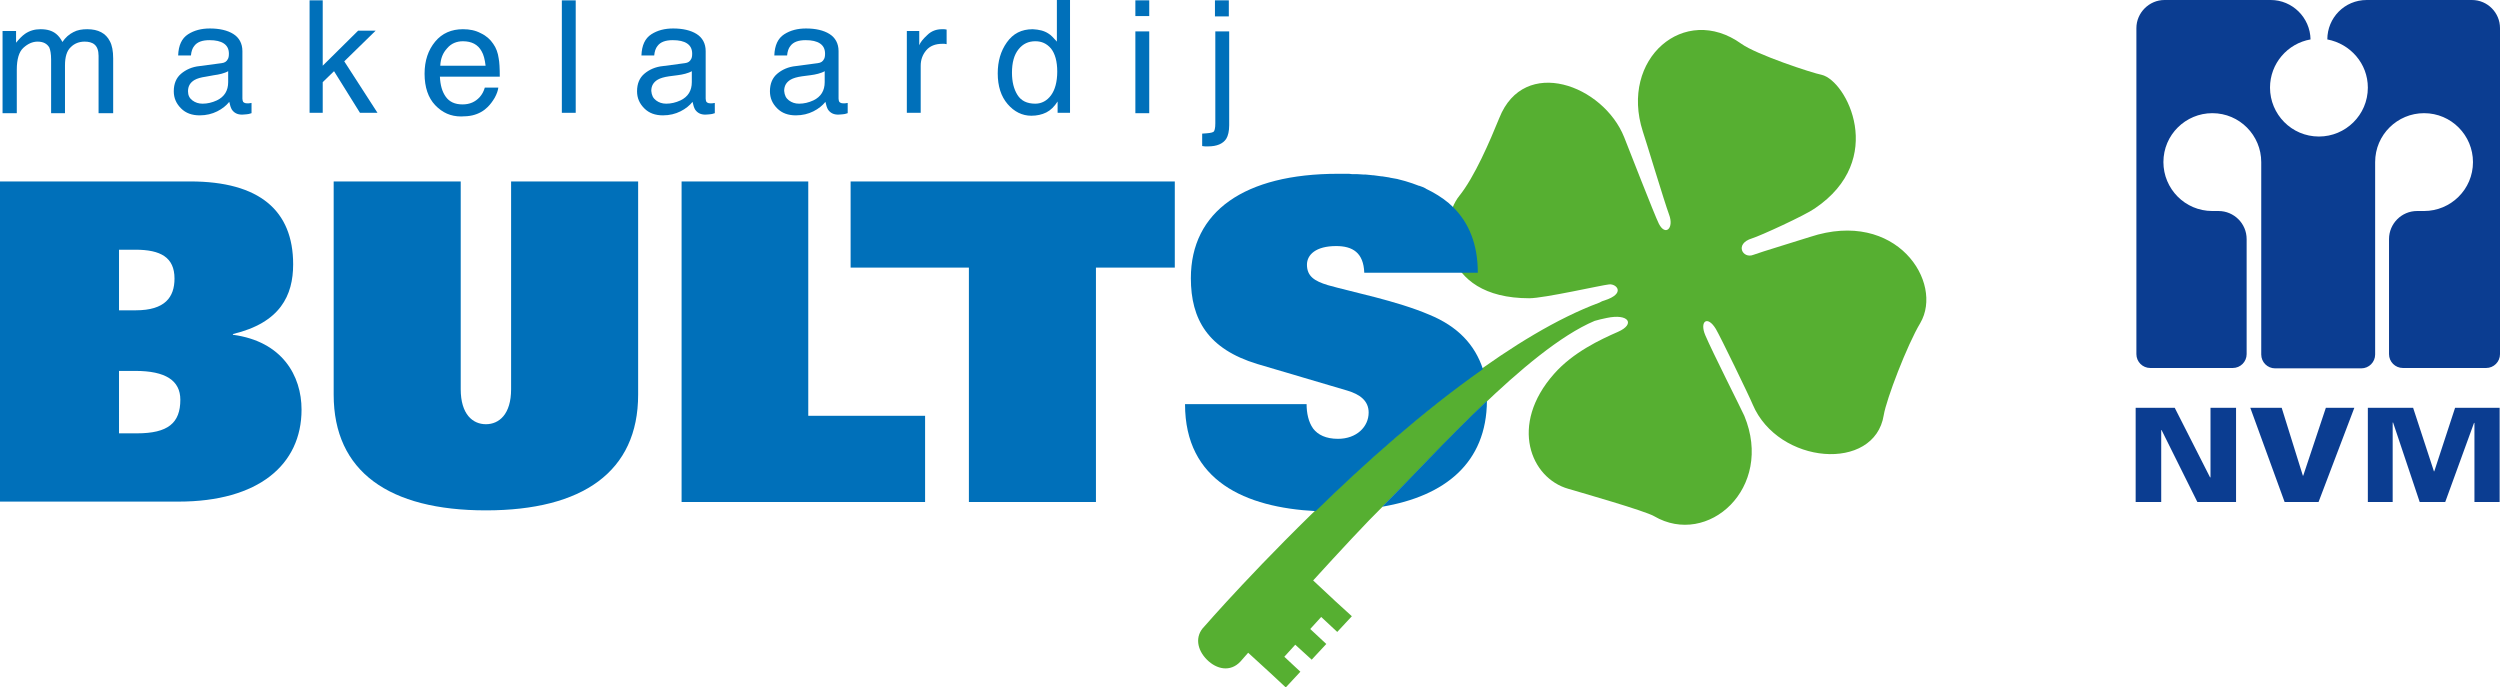
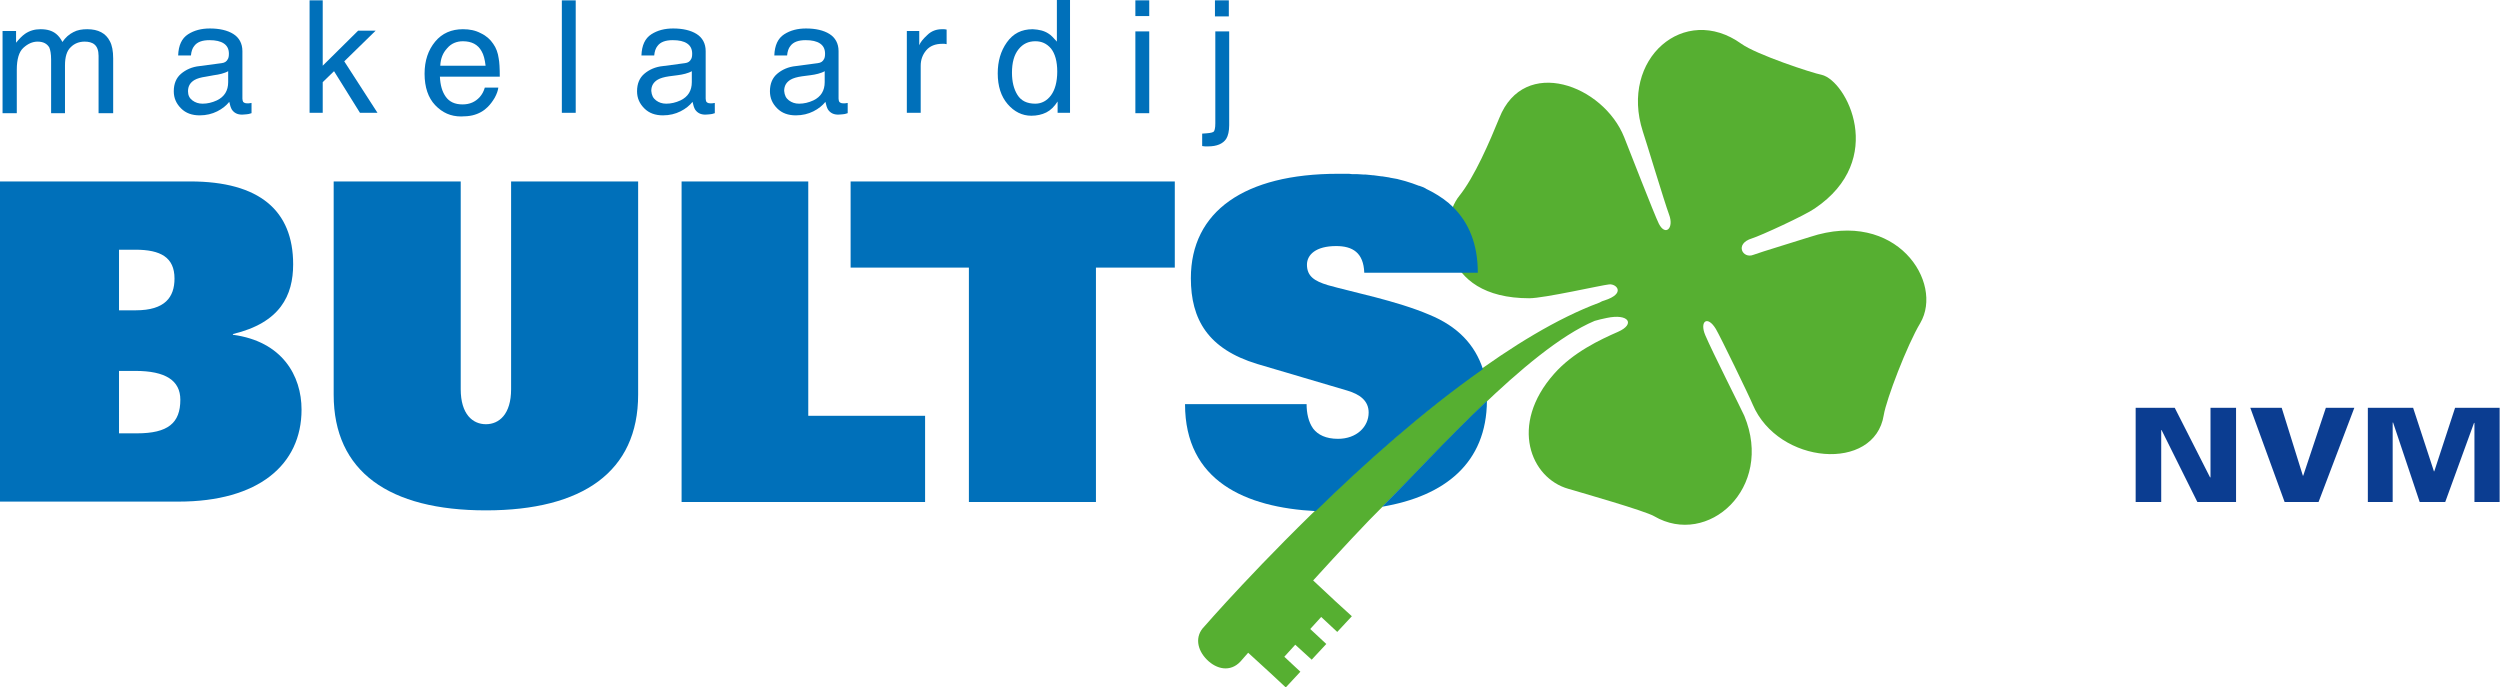
<svg xmlns="http://www.w3.org/2000/svg" id="Laag_1" x="0px" y="0px" viewBox="0 0 684.8 188.3" style="enable-background:new 0 0 684.8 188.3;" xml:space="preserve">
  <style type="text/css">	.st0{fill:#0070BA;}	.st1{fill:#56AF31;}	.st2{fill:#0B3D91;}</style>
  <path class="st0" d="M0,49.7h52.1c19,0,28.2,8,28.2,22.7c0,8.5-3.5,16-16.5,19.1v0.2c13.5,1.8,18.8,11.2,18.8,20.5 c0,15.1-11.8,25.2-33.7,25.2H0V49.7z M32.6,68.4V85h4.6c8,0,10.6-3.6,10.6-8.7c0-5.8-3.8-7.9-10.7-7.9H32.6z M32.6,118.7h4.9 c8.5,0,11.9-2.8,11.9-9.2c0-5.3-4.1-7.9-12.3-7.9h-4.5C32.6,101.6,32.6,118.7,32.6,118.7z" />
  <path class="st0" d="M174.8,108.1c0,21.1-15.2,31.7-41.7,31.7s-41.7-10.6-41.7-31.7V49.7h34.8v56.9c0,6.9,3.3,9.6,6.9,9.6 c3.6,0,6.9-2.7,6.9-9.6V49.7h34.8V108.1z" />
  <path class="st0" d="M186.6,49.7h34.8v64.2h32v23.6h-66.7V49.7H186.6z" />
  <path class="st0" d="M265.4,73.3H233V49.7h88.8v23.6h-21.6v64.2h-34.8V73.3z" />
  <path class="st1" d="M495.8,64.9c-1.8,0.6-14,4.3-15.5,4.9c-2.9,1.2-5.3-3-0.4-4.5c2.3-0.7,14.5-6.3,17.2-8.2 c19.9-13.4,8.7-35,1.9-36.6c-2.6-0.5-17.8-5.5-22-8.5c-15.6-11.2-33.4,4.1-27,24c0.7,2,5.9,19.3,7.2,22.8c1.4,3.7-1,6-2.8,2.5 c-1.2-2.4-8.5-21.2-9.5-23.7c-5.7-14.3-27.4-22.4-34.2-5.3c-2.6,6.4-6.8,16.2-11,21.4c-5.7,7.1-5.6,28,19.2,28 c4.1,0,19.8-3.6,21.9-3.8c2-0.2,4.6,2.5-1.3,4.4c-0.4,0.1-0.9,0.3-1.4,0.6c-46,17.1-108.2,88.7-108.2,88.7c-2.7,2.7-2,6.4,0.7,9.1 c2.7,2.7,6.4,3.4,9.1,0.6c0,0,0.8-0.9,2.2-2.5l5.9,5.4l4.4,4.1l4-4.3l-4.4-4.1l3-3.3l4.5,4.1l4-4.3l-4.4-4.1l3-3.3l4.4,4.1l4-4.3 l-4.5-4.1l-6.1-5.7c7.2-7.9,14.6-15.9,19.3-20.5c12.5-12.2,39.1-42.7,57.8-50.6c1.1-0.3,2.2-0.6,3.3-0.8c6.1-1.3,7.9,1.7,3.1,3.8 c-4.8,2.1-12.3,5.6-17.5,11.5c-12.4,14-6.4,28.6,3.9,31.5c3.7,1.1,20.9,6,23.5,7.5c14.7,8.6,32.9-7.7,24.7-27.5 c-0.7-1.6-8.8-17.6-10.7-22.1c-1.6-3.8,0.6-5.5,2.9-1.7c1.2,2,9.3,18.7,10.1,20.7c7,16.5,33.4,18.6,35.9,2.9 c0.7-4.3,6.4-19.2,10-25.2C532.5,77.4,519.5,57.1,495.8,64.9z" />
  <g>
    <path class="st0" d="M391.5,86.2c-8.9-3.8-21.1-6.2-27.8-8.1c-3.6-1.1-5.7-2.4-5.7-5.6c0-2.7,2.4-5.1,8-5.1c4.5,0,7.5,1.8,7.7,7.3  h26.8h4.3c0-7.9-2.5-13.7-6.7-17.9l0,0l0,0c-0.4-0.4-0.9-0.8-1.3-1.2l0,0c-1.8-1.5-3.9-2.8-6.2-3.9c0,0-0.1,0-0.1-0.1  c-0.6-0.3-1.1-0.5-1.7-0.7c0,0,0,0-0.1,0c-1.2-0.5-2.5-0.9-3.8-1.3l0,0c-0.6-0.2-1.3-0.3-1.9-0.5c-0.1,0-0.2-0.1-0.4-0.1  c-0.6-0.1-1.1-0.2-1.7-0.3c-0.1,0-0.3-0.1-0.4-0.1c-0.6-0.1-1.2-0.2-1.9-0.3c-0.1,0-0.1,0-0.2,0c-0.7-0.1-1.4-0.2-2.2-0.3  c-0.1,0-0.1,0-0.2,0c-0.6-0.1-1.3-0.1-2-0.2c-0.2,0-0.4,0-0.6,0c-0.5,0-1-0.1-1.6-0.1c-0.2,0-0.5,0-0.7,0c-0.5,0-1.1,0-1.6-0.1  c-0.2,0-0.5,0-0.7,0c-0.8,0-1.5,0-2.3,0c-25.6,0-40.3,10.3-40.3,28.6c0,11.3,4.7,19.4,18.2,23.5l24.7,7.3c3.3,1,5.8,2.7,5.8,6  c0,3.9-3.3,7.2-8.4,7.2c-3.3,0-5.5-1.1-6.8-2.8c-1.3-1.8-1.8-4.3-1.8-6.7h-33.3c0,21.1,16.6,28.3,35.8,29.3  c13.2-12.9,29.4-27.4,45.8-38.9C404,94.4,399.3,89.4,391.5,86.2z" />
    <path class="st0" d="M378.9,138.5c-0.1,0.1-0.2,0.2-0.3,0.3c17.2-2.9,28.6-12,28.7-29C396.1,120.4,385.5,132,378.9,138.5z" />
  </g>
  <g>
    <path class="st0" d="M0.7,8.5h3.7v3.2c0.9-1.1,1.7-1.9,2.4-2.4C8.1,8.4,9.5,8,11.1,8c1.8,0,3.2,0.4,4.3,1.3  c0.6,0.5,1.2,1.2,1.7,2.2c0.8-1.2,1.8-2.1,3-2.7C21.2,8.2,22.5,8,23.9,8c3,0,5.1,1.1,6.2,3.3C30.7,12.4,31,14,31,16v15h-4V15.3  c0-1.5-0.4-2.5-1.1-3.1c-0.7-0.6-1.7-0.8-2.7-0.8c-1.5,0-2.8,0.5-3.8,1.5c-1.1,1-1.6,2.7-1.6,5V31H14V16.3c0-1.5-0.2-2.6-0.5-3.3  c-0.6-1-1.6-1.6-3.2-1.6c-1.4,0-2.7,0.6-3.9,1.7s-1.8,3.1-1.8,6V31H0.7V8.5z" />
    <path class="st0" d="M60.7,17.3c0.9-0.1,1.4-0.5,1.7-1.1c0.2-0.3,0.3-0.8,0.3-1.5c0-1.3-0.5-2.2-1.4-2.8S59.1,11,57.4,11  c-2,0-3.4,0.5-4.2,1.6c-0.5,0.6-0.8,1.5-0.9,2.6h-3.5c0.1-2.8,1-4.7,2.7-5.8s3.7-1.6,6-1.6c2.6,0,4.8,0.5,6.4,1.5s2.5,2.6,2.5,4.7  v13c0,0.4,0.1,0.7,0.2,0.9c0.2,0.2,0.5,0.4,1,0.4c0.2,0,0.4,0,0.6,0s0.4-0.1,0.7-0.1V31c-0.6,0.2-1,0.3-1.3,0.3s-0.7,0.1-1.3,0.1  c-1.3,0-2.2-0.5-2.8-1.4c-0.3-0.5-0.5-1.2-0.7-2.1c-0.8,1-1.9,1.9-3.3,2.6c-1.4,0.7-3,1.1-4.8,1.1c-2.1,0-3.8-0.6-5.1-1.9  s-2-2.8-2-4.7c0-2.1,0.7-3.7,2-4.8c1.3-1.1,3-1.9,5.1-2.1L60.7,17.3z M52.7,27.5c0.8,0.6,1.7,0.9,2.8,0.9c1.3,0,2.6-0.3,3.9-0.9  c2.1-1,3.1-2.7,3.1-5v-3c-0.5,0.3-1.1,0.5-1.8,0.7s-1.4,0.3-2.1,0.4L56.4,21c-1.4,0.2-2.4,0.5-3.1,0.9c-1.2,0.7-1.8,1.7-1.8,3.1  C51.5,26.1,51.9,26.9,52.7,27.5z" />
    <path class="st0" d="M84.8,0.1h3.6V18l9.7-9.6h4.8l-8.6,8.4l9.1,14.1h-4.8l-7.1-11.4l-3.1,3v8.4h-3.6V0.1z" />
    <path class="st0" d="M131.7,9.1c1.5,0.7,2.6,1.7,3.4,2.9c0.8,1.1,1.3,2.5,1.5,4c0.2,1,0.3,2.7,0.3,5h-16.4c0.1,2.3,0.6,4.1,1.6,5.5  s2.5,2.1,4.6,2.1c2,0,3.5-0.7,4.7-2c0.7-0.8,1.1-1.6,1.4-2.6h3.7c-0.1,0.8-0.4,1.7-1,2.8c-0.6,1-1.2,1.8-1.9,2.5  c-1.1,1.1-2.5,1.9-4.2,2.3c-0.9,0.2-1.9,0.3-3.1,0.3c-2.8,0-5.1-1-7.1-3.1c-1.9-2-2.9-4.9-2.9-8.6c0-3.6,1-6.5,2.9-8.8  s4.5-3.4,7.6-3.4C128.6,8,130.2,8.3,131.7,9.1z M133,17.9c-0.2-1.6-0.5-2.9-1.1-3.9c-1-1.8-2.7-2.7-5.1-2.7c-1.7,0-3.2,0.6-4.3,1.9  c-1.2,1.3-1.8,2.8-1.9,4.8H133V17.9z" />
    <path class="st0" d="M153.9,0.1h3.8v30.8h-3.8V0.1z" />
    <path class="st0" d="M187.6,17.3c0.9-0.1,1.4-0.5,1.7-1.1c0.2-0.3,0.3-0.8,0.3-1.5c0-1.3-0.5-2.2-1.4-2.8S186,11,184.3,11  c-2,0-3.4,0.5-4.2,1.6c-0.5,0.6-0.8,1.5-0.9,2.6h-3.5c0.1-2.8,1-4.7,2.7-5.8s3.7-1.6,6-1.6c2.6,0,4.8,0.5,6.4,1.5  c1.6,1,2.5,2.6,2.5,4.7v13c0,0.4,0.1,0.7,0.2,0.9c0.2,0.2,0.5,0.4,1,0.4c0.2,0,0.4,0,0.6,0c0.2,0,0.4-0.1,0.7-0.1V31  c-0.6,0.2-1,0.3-1.3,0.3s-0.7,0.1-1.3,0.1c-1.3,0-2.2-0.5-2.8-1.4c-0.3-0.5-0.5-1.2-0.7-2.1c-0.8,1-1.9,1.9-3.3,2.6  c-1.4,0.7-3,1.1-4.8,1.1c-2.1,0-3.8-0.6-5.1-1.9s-2-2.8-2-4.7c0-2.1,0.7-3.7,2-4.8c1.3-1.1,3-1.9,5.1-2.1L187.6,17.3z M179.7,27.5  c0.8,0.6,1.7,0.9,2.8,0.9c1.3,0,2.6-0.3,3.9-0.9c2.1-1,3.1-2.7,3.1-5v-3c-0.5,0.3-1.1,0.5-1.8,0.7s-1.4,0.3-2.1,0.4l-2.3,0.3  c-1.4,0.2-2.4,0.5-3.1,0.9c-1.2,0.7-1.8,1.7-1.8,3.1C178.5,26.1,178.9,26.9,179.7,27.5z" />
    <path class="st0" d="M224,17.3c0.9-0.1,1.4-0.5,1.7-1.1c0.2-0.3,0.3-0.8,0.3-1.5c0-1.3-0.5-2.2-1.4-2.8s-2.2-0.9-3.9-0.9  c-2,0-3.4,0.5-4.2,1.6c-0.5,0.6-0.8,1.5-0.9,2.6h-3.5c0.1-2.8,1-4.7,2.7-5.8s3.7-1.6,6-1.6c2.6,0,4.8,0.5,6.4,1.5  c1.6,1,2.5,2.6,2.5,4.7v13c0,0.4,0.1,0.7,0.2,0.9c0.2,0.2,0.5,0.4,1,0.4c0.2,0,0.4,0,0.6,0c0.2,0,0.4-0.1,0.7-0.1V31  c-0.6,0.2-1,0.3-1.3,0.3s-0.7,0.1-1.3,0.1c-1.3,0-2.2-0.5-2.8-1.4c-0.3-0.5-0.5-1.2-0.7-2.1c-0.8,1-1.9,1.9-3.3,2.6  c-1.4,0.7-3,1.1-4.8,1.1c-2.1,0-3.8-0.6-5.1-1.9s-2-2.8-2-4.7c0-2.1,0.7-3.7,2-4.8c1.3-1.1,3-1.9,5.1-2.1L224,17.3z M216.1,27.5  c0.8,0.6,1.7,0.9,2.8,0.9c1.3,0,2.6-0.3,3.9-0.9c2.1-1,3.1-2.7,3.1-5v-3c-0.5,0.3-1.1,0.5-1.8,0.7s-1.4,0.3-2.1,0.4l-2.3,0.3  c-1.4,0.2-2.4,0.5-3.1,0.9c-1.2,0.7-1.8,1.7-1.8,3.1C214.9,26.1,215.3,26.9,216.1,27.5z" />
    <path class="st0" d="M248.2,8.5h3.6v3.9c0.3-0.8,1-1.7,2.2-2.8c1.1-1.1,2.5-1.6,4-1.6c0.1,0,0.2,0,0.4,0c0.2,0,0.5,0,0.9,0.1v4  c-0.2,0-0.4-0.1-0.6-0.1s-0.4,0-0.6,0c-1.9,0-3.4,0.6-4.4,1.8s-1.5,2.6-1.5,4.2v12.9h-3.8V8.5H248.2z" />
    <path class="st0" d="M287.2,9.2c0.7,0.4,1.4,1.2,2.3,2.2V0h3.6v30.9h-3.4v-3.1c-0.9,1.4-1.9,2.4-3.1,3s-2.6,0.9-4.1,0.9  c-2.5,0-4.7-1.1-6.5-3.2s-2.7-4.9-2.7-8.4c0-3.3,0.8-6.1,2.5-8.5s4-3.6,7.1-3.6C284.6,8.1,286,8.4,287.2,9.2z M278.7,26  c1,1.6,2.6,2.4,4.9,2.4c1.7,0,3.2-0.8,4.3-2.3c1.1-1.5,1.7-3.7,1.7-6.5s-0.6-4.9-1.7-6.3c-1.2-1.4-2.6-2-4.3-2  c-1.9,0-3.4,0.7-4.6,2.2s-1.8,3.6-1.8,6.4C277.2,22.4,277.7,24.4,278.7,26z" />
    <path class="st0" d="M311,0.1h3.8v4.3H311V0.1z M311,8.6h3.8V31H311V8.6z" />
    <path class="st0" d="M329.3,36.6c1.7-0.1,2.7-0.2,3.1-0.5c0.3-0.2,0.5-1,0.5-2.3V8.6h3.8v25.7c0,1.6-0.3,2.9-0.8,3.7  c-0.9,1.4-2.6,2.1-5,2.1c-0.2,0-0.4,0-0.6,0s-0.5,0-1-0.1V36.6z M336.6,4.5h-3.8V0.1h3.8V4.5z" />
  </g>
  <g>
-     <path class="st2" d="M646.8,100.9c2.1,0,3.8-1.7,3.8-3.8V44.4c0-7.5,6.1-13.4,13.4-13.4c7.5,0,13.4,6.1,13.4,13.4  c0,7.5-6.1,13.4-13.4,13.4h-1.9c-4.3,0-7.7,3.5-7.7,7.7v31.5c0,2.1,1.7,3.8,3.8,3.8H681c2.1,0,3.8-1.7,3.8-3.8V7.7  c0-4.2-3.4-7.7-7.7-7.7h-28.8c-6.1,0-10.8,4.9-10.8,10.8l0,0c6.3,1.2,11.1,6.6,11.1,13.2c0,7.5-6.1,13.4-13.4,13.4  c-7.5,0-13.4-6.1-13.4-13.4c0-6.6,4.8-12.1,11.1-13.2l0,0C632.8,4.8,627.9,0,622,0h-29.1c-4.2,0-7.7,3.5-7.7,7.7v89.3  c0,2.1,1.7,3.8,3.8,3.8h22.6c2.1,0,3.8-1.7,3.8-3.8V65.5c0-4.3-3.5-7.7-7.7-7.7H606c-7.5,0-13.4-6.1-13.4-13.4  c0-7.5,6.1-13.4,13.4-13.4c7.5,0,13.4,6.1,13.4,13.4v52.7c0,2.1,1.7,3.8,3.8,3.8C623.3,100.9,646.8,100.9,646.8,100.9z" />
    <path class="st2" d="M585,111.7h10.7l9.7,19.1l0.1-0.1v-19h7v25.8h-10.6l-9.8-19.7H592v19.7h-7V111.7z" />
    <path class="st2" d="M637.1,111.7h7.8l-9.8,25.8h-9.3l-9.4-25.8h8.6l5.8,18.6h0.1L637.1,111.7z" />
    <path class="st2" d="M648.6,137.5v-25.8H661l5.7,17.4h0.1l5.7-17.4h12.2v25.8h-6.9v-21.6l-0.1-0.1l-7.9,21.7h-7l-7.3-21.8l-0.1,0.1  v21.7H648.6z" />
  </g>
</svg>